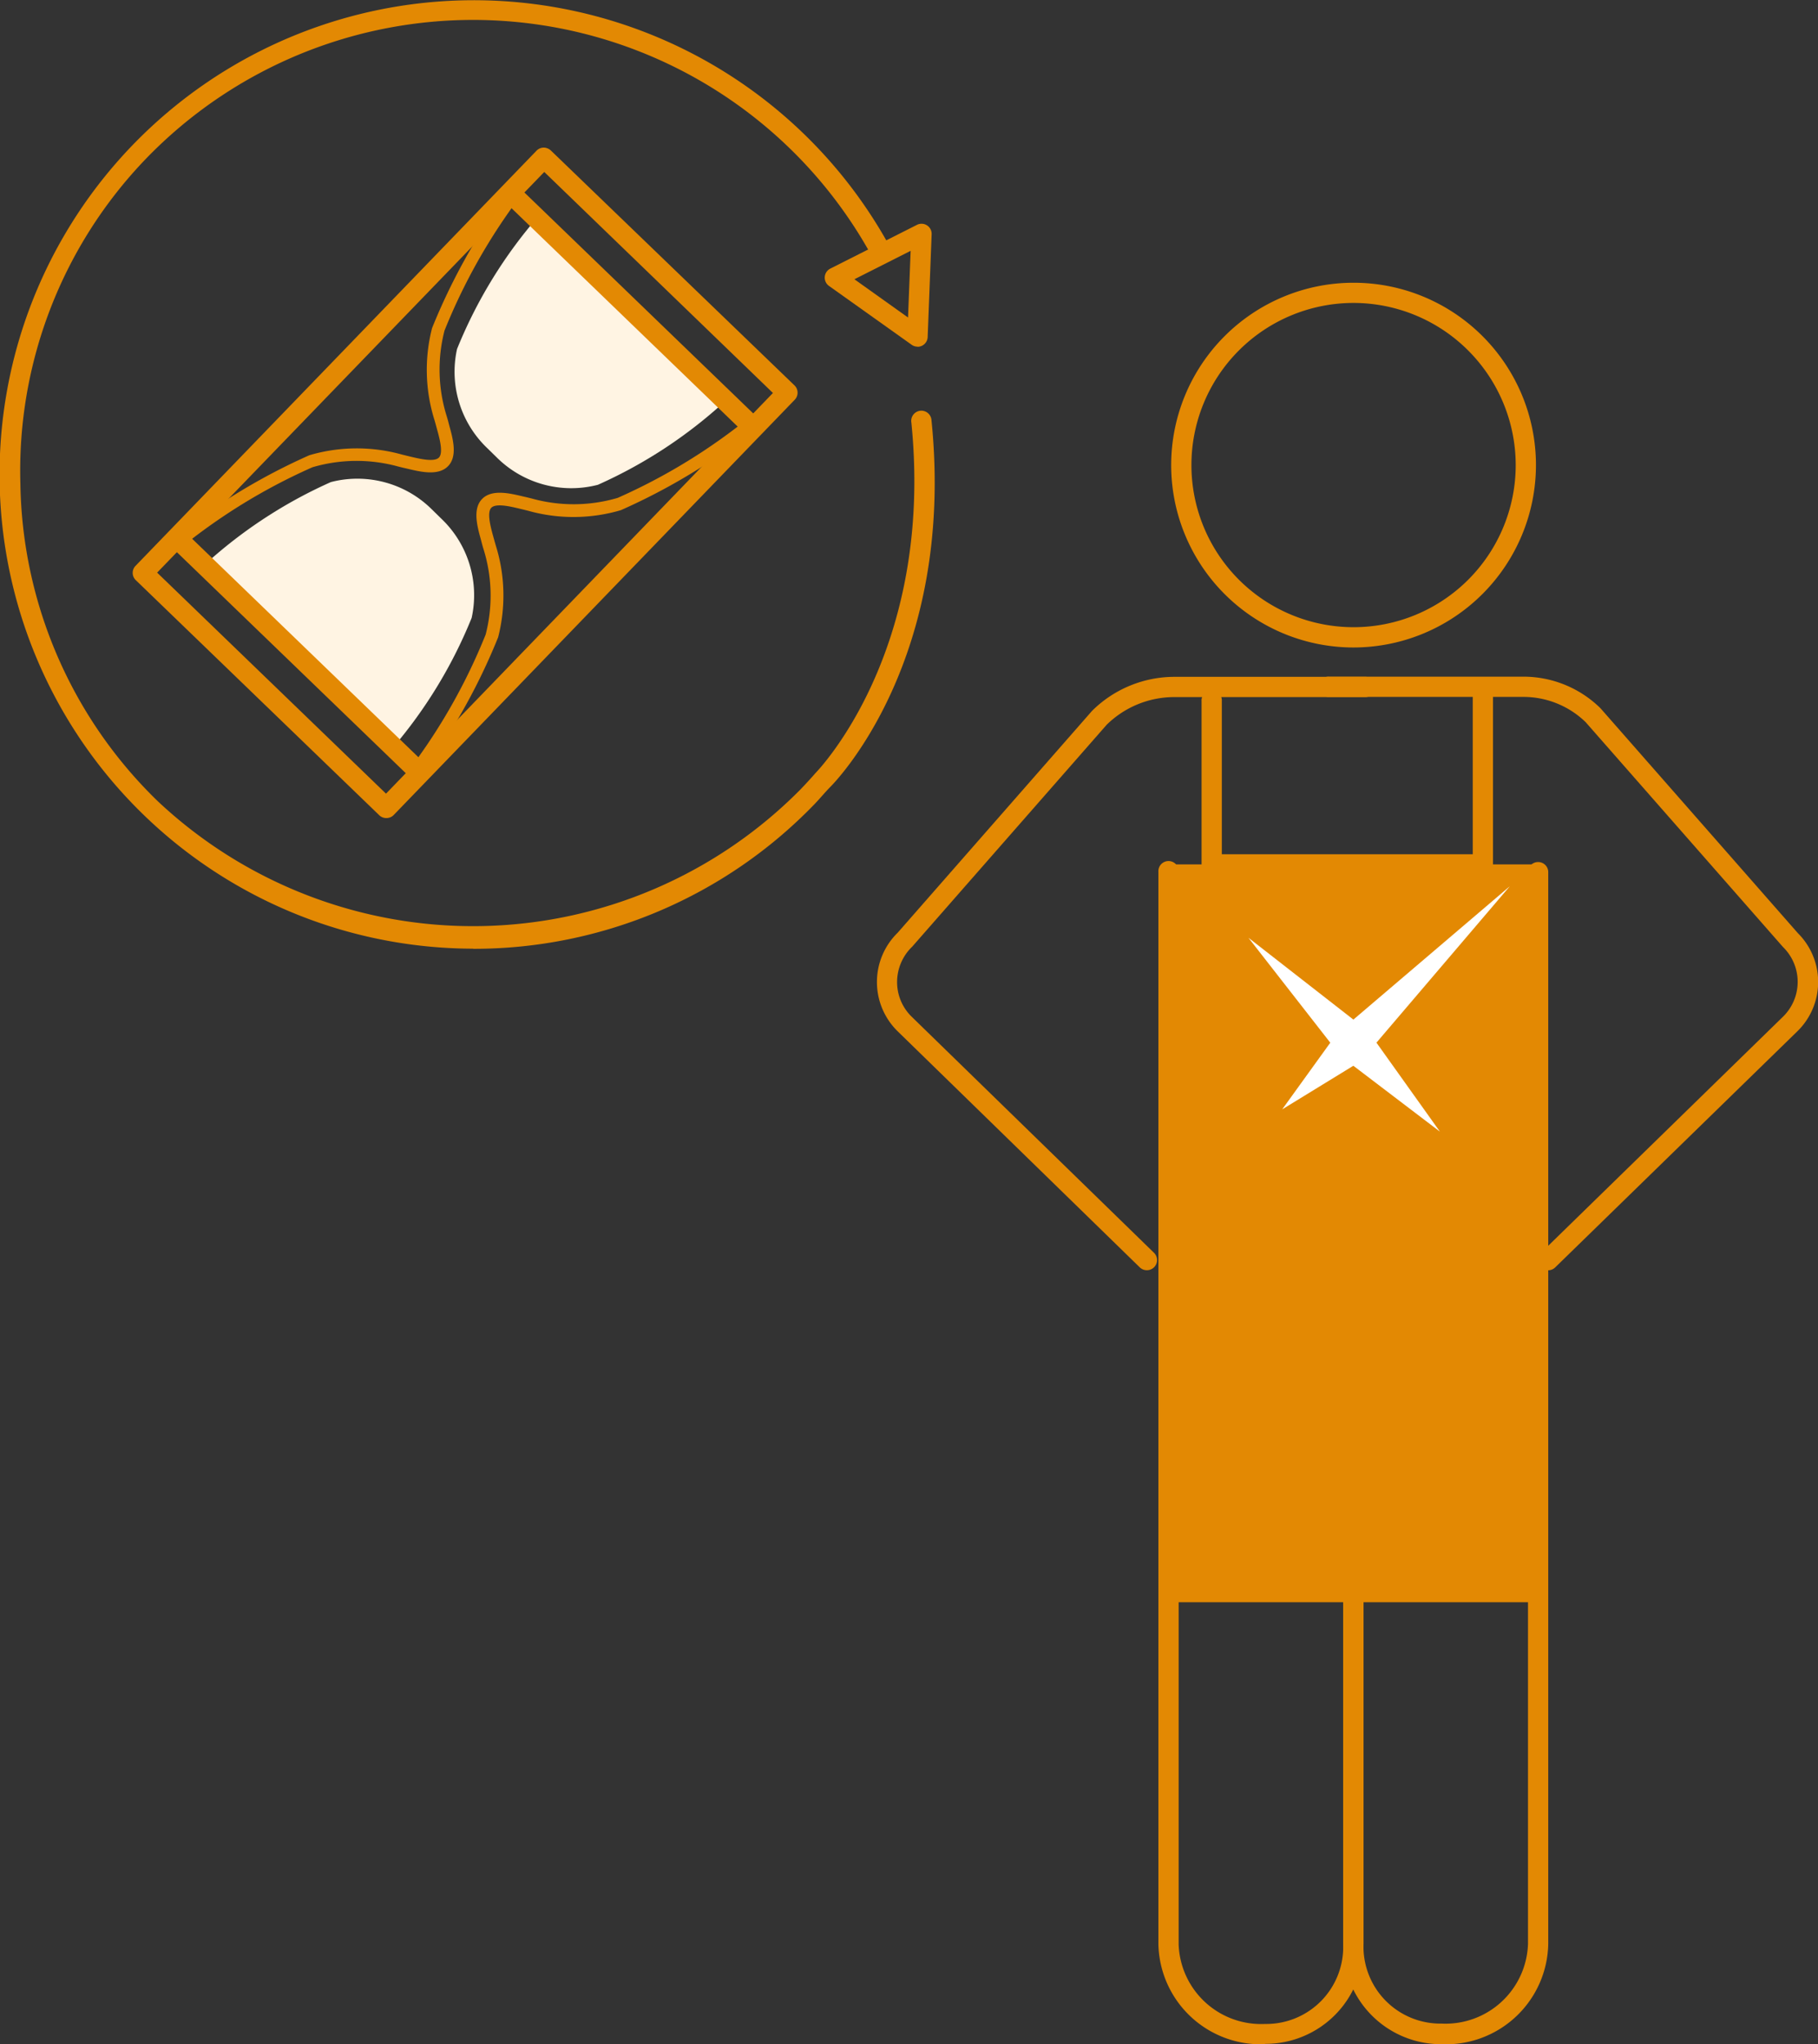
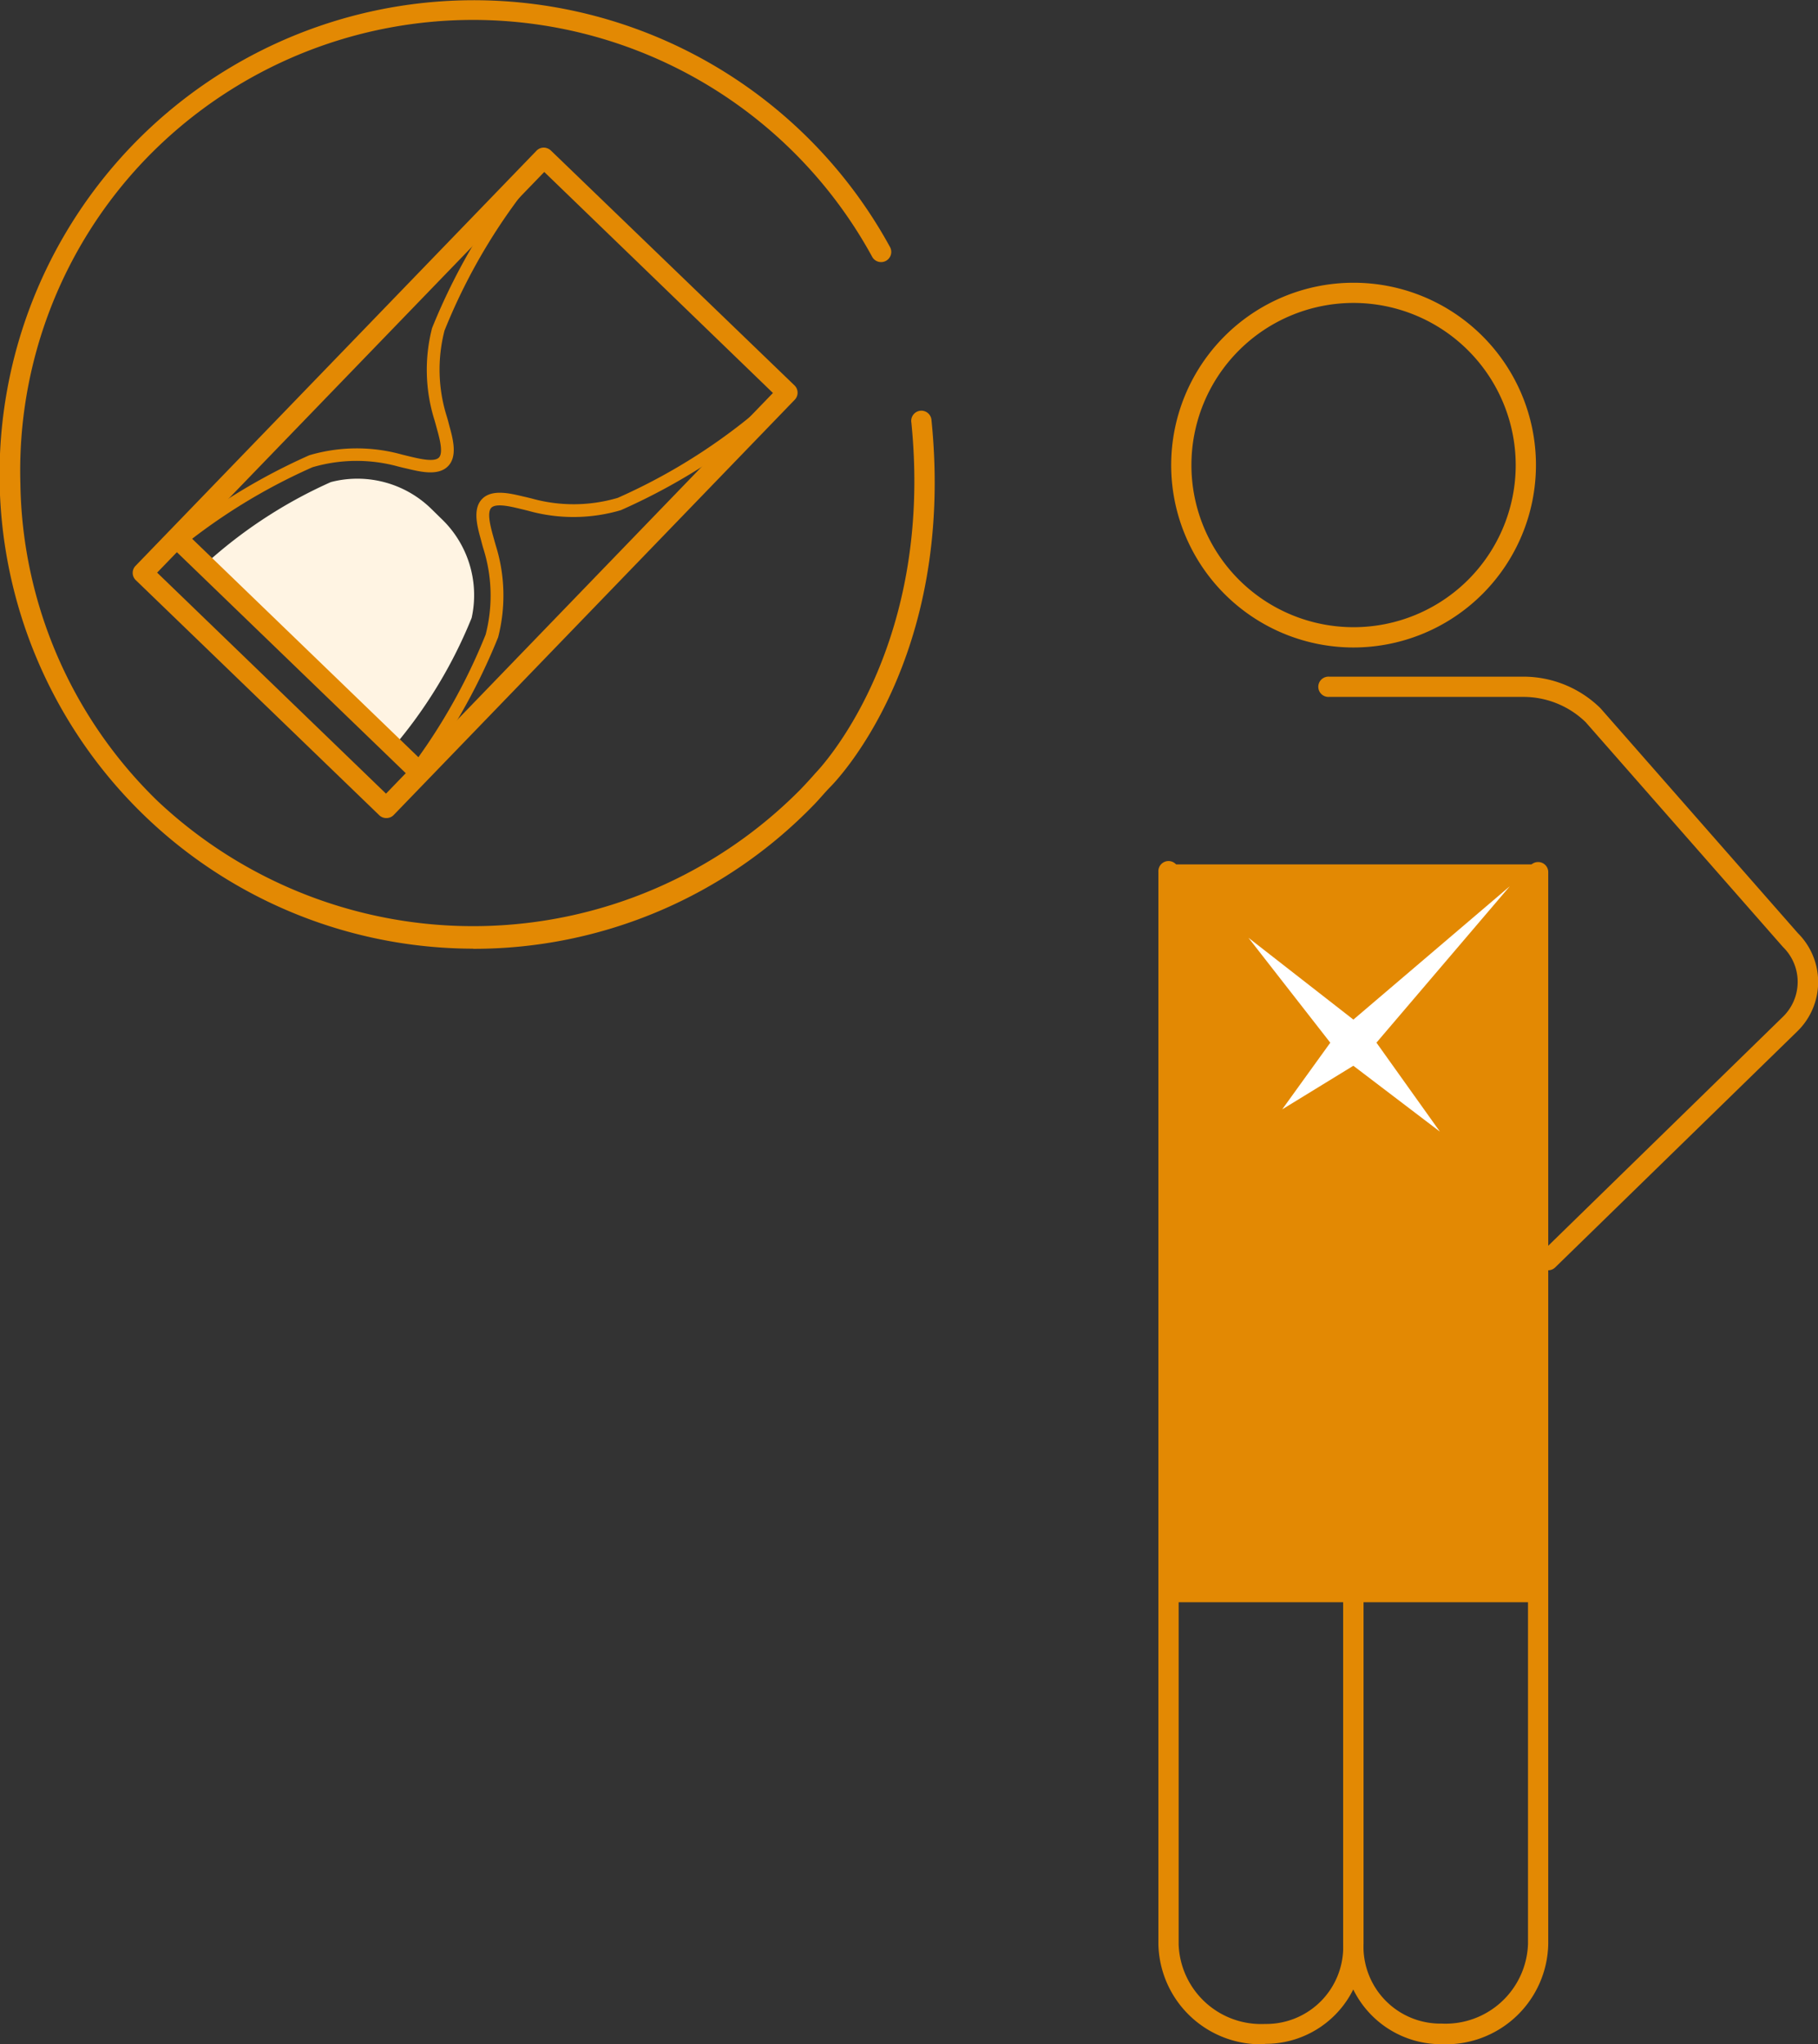
<svg xmlns="http://www.w3.org/2000/svg" width="40.679" height="45.741" viewBox="0 0 40.679 45.741">
  <rect x="0" y="0" width="40.679" height="45.741" fill="#333333" stroke="none" />
  <defs>
    <clipPath id="clip-path">
      <rect id="Rectangle_1981" data-name="Rectangle 1981" width="40.679" height="45.741" fill="none" />
    </clipPath>
  </defs>
  <g id="temps_plein" data-name="temps plein" transform="translate(0)">
    <g id="Groupe_3990" data-name="Groupe 3990" transform="translate(0)" clip-path="url(#clip-path)">
      <path id="Tracé_7994" data-name="Tracé 7994" d="M83.494,86.8a2.289,2.289,0,0,1-2.384-2.234v-24a.227.227,0,1,1,.453,0v24a1.846,1.846,0,0,0,1.931,1.781,1.722,1.722,0,0,0,1.75-1.789V72.65a.227.227,0,1,1,.453,0v11.9a2.189,2.189,0,0,1-2.2,2.242" transform="translate(-55.19 -41.056)" style="fill: rgb(227, 137, 3);" />
      <path id="Tracé_7995" data-name="Tracé 7995" d="M96.249,86.8a2.189,2.189,0,0,1-2.2-2.242V72.65a.227.227,0,0,1,.453,0v11.9a1.722,1.722,0,0,0,1.75,1.789,1.846,1.846,0,0,0,1.93-1.781v-24a.227.227,0,0,1,.453,0v24A2.289,2.289,0,0,1,96.249,86.8" transform="translate(-63.992 -41.056)" style="fill: rgb(227, 137, 3);" />
-       <path id="Tracé_7996" data-name="Tracé 7996" d="M67.439,60.673a.226.226,0,0,1-.158-.064l-5.416-5.281a1.543,1.543,0,0,1,0-2.208l4.348-4.963a2.617,2.617,0,0,1,1.849-.762h4.279a.227.227,0,0,1,0,.453H68.059a2.159,2.159,0,0,0-1.52.621l-4.349,4.963a1.1,1.1,0,0,0-.339.793,1.08,1.08,0,0,0,.329.778L67.6,60.284a.227.227,0,0,1-.158.389" transform="translate(-41.778 -32.249)" style="fill: rgb(227, 137, 3);" />
      <path id="Tracé_7997" data-name="Tracé 7997" d="M97.481,60.673a.227.227,0,0,1-.158-.389L102.738,55a1.09,1.09,0,0,0,0-1.559l-4.416-5.032a2,2,0,0,0-1.4-.565H92.582a.227.227,0,1,1,0-.453h4.341a2.459,2.459,0,0,1,1.731.707l4.416,5.032a1.542,1.542,0,0,1-.014,2.2l-5.416,5.281a.227.227,0,0,1-.158.064" transform="translate(-62.842 -32.249)" style="fill: rgb(227, 137, 3);" />
      <path id="Tracé_7998" data-name="Tracé 7998" d="M86.088,27.96a4.081,4.081,0,1,1,4.081-4.081,4.086,4.086,0,0,1-4.081,4.081m0-7.71a3.628,3.628,0,1,0,3.628,3.628,3.632,3.632,0,0,0-3.628-3.628" transform="translate(-55.801 -13.471)" style="fill: rgb(227, 137, 3);" />
-       <path id="Tracé_7999" data-name="Tracé 7999" d="M90.425,52.316H84.359a.227.227,0,0,1-.227-.227V48.435a.227.227,0,1,1,.453,0v3.428H90.2V48.353a.227.227,0,1,1,.453,0V52.09a.227.227,0,0,1-.227.227" transform="translate(-57.246 -32.747)" style="fill: rgb(227, 137, 3);" />
      <rect id="Rectangle_1980" data-name="Rectangle 1980" width="8.274" height="16.511" transform="translate(26.141 19.343)" style="fill: rgb(227, 137, 3);" />
      <path id="Tracé_8000" data-name="Tracé 8000" d="M 30.799 23.332 L 33.783 19.832 L 30.283 22.816 L 27.935 20.985 L 29.766 23.333 L 28.69 24.825 L 30.282 23.849 L 32.219 25.323 L 30.799 23.332 Z" style="fill: rgb(255, 255, 255);" />
      <path id="Tracé_8001" data-name="Tracé 8001" d="M19.41,34.406a2.363,2.363,0,0,1,.69,2.2l-.006.027a10.568,10.568,0,0,1-1.837,2.989l-4.235-4.089a10.561,10.561,0,0,1,2.922-1.94l.027-.007A2.364,2.364,0,0,1,19.2,34.2Z" transform="translate(-9.541 -22.805)" style="fill: rgb(255, 244, 227);" />
-       <path id="Tracé_8002" data-name="Tracé 8002" d="M32.563,20.3a2.363,2.363,0,0,1-.69-2.2l.006-.027a10.568,10.568,0,0,1,1.837-2.989l4.235,4.089a10.566,10.566,0,0,1-2.922,1.94L35,21.12a2.364,2.364,0,0,1-2.225-.612Z" transform="translate(-21.652 -10.264)" style="fill: rgb(255, 244, 227);" />
      <path id="Tracé_8003" data-name="Tracé 8003" d="M15.024,25.364,9.373,19.907l.1-.1A13.793,13.793,0,0,1,13.3,17.271a3.755,3.755,0,0,1,2.069-.016l.1.025.1.024c.2.047.527.125.63.019s.013-.434-.041-.629l-.027-.1c-.007-.027-.017-.06-.028-.1a3.755,3.755,0,0,1-.057-2.069,13.829,13.829,0,0,1,2.4-3.911l.1-.1,5.651,5.458-.1.1A13.793,13.793,0,0,1,20.271,18.5a3.748,3.748,0,0,1-2.07.015l-.1-.025-.1-.024c-.2-.048-.527-.126-.63-.019s-.013.434.04.629l.028.1c.007.027.017.06.028.1a3.755,3.755,0,0,1,.057,2.069,13.781,13.781,0,0,1-2.4,3.911ZM9.778,19.9l5.234,5.054a13.079,13.079,0,0,0,2.233-3.671,3.487,3.487,0,0,0-.052-1.924c-.013-.043-.023-.079-.031-.109l-.026-.1c-.079-.286-.187-.678.029-.9s.611-.129.9-.061l.1.023.11.027a3.489,3.489,0,0,0,1.925-.014,13.106,13.106,0,0,0,3.591-2.36l-5.234-5.055a13.121,13.121,0,0,0-2.233,3.672,3.493,3.493,0,0,0,.052,1.924c.013.043.023.079.031.109l.026.1c.079.286.187.678-.029.9s-.61.129-.9.06l-.1-.023-.111-.027a3.5,3.5,0,0,0-1.924.015A13.1,13.1,0,0,0,9.778,19.9" transform="translate(-6.378 -7.084)" style="fill: rgb(227, 137, 3);" />
      <path id="Tracé_8004" data-name="Tracé 8004" d="M14.965,25.334a.226.226,0,0,1-.158-.064L9.36,20.01a.226.226,0,0,1-.005-.32L18.327,10.4a.227.227,0,0,1,.159-.069.237.237,0,0,1,.161.064L24.1,15.653a.227.227,0,0,1,.005.32l-8.973,9.292a.225.225,0,0,1-.163.069M9.838,19.842l5.121,4.946,8.658-8.966L18.5,10.876Z" transform="translate(-6.322 -7.028)" style="fill: rgb(227, 137, 3);" />
-       <path id="Tracé_8005" data-name="Tracé 8005" d="M40.663,18.482a.226.226,0,0,1-.158-.064l-5.239-5.059a.227.227,0,1,1,.315-.326l5.239,5.059a.227.227,0,0,1-.158.39" transform="translate(-23.95 -8.825)" style="fill: rgb(227, 137, 3);" />
      <path id="Tracé_8006" data-name="Tracé 8006" d="M17.32,42.656a.226.226,0,0,1-.158-.064l-5.239-5.059a.227.227,0,1,1,.315-.326l5.239,5.059a.227.227,0,0,1-.158.39" transform="translate(-8.066 -25.274)" style="fill: rgb(227, 137, 3);" />
-       <path id="Tracé_8007" data-name="Tracé 8007" d="M59.821,18.419a.224.224,0,0,1-.131-.042l-1.85-1.317a.227.227,0,0,1,.029-.387l1.939-.979a.226.226,0,0,1,.329.211l-.089,2.3a.226.226,0,0,1-.127.194.221.221,0,0,1-.1.023m-1.412-1.511,1.2.856.058-1.492Z" transform="translate(-39.291 -10.662)" style="fill: rgb(227, 137, 3);" />
      <path id="Tracé_8008" data-name="Tracé 8008" d="M10.588,21.229a10.612,10.612,0,1,1,9.327-15.7.227.227,0,1,1-.4.217,10.174,10.174,0,0,0-16.243-2.2A10.064,10.064,0,0,0,.456,10.821a10.1,10.1,0,0,0,3.071,7.105A10.3,10.3,0,0,0,17.9,17.677q.181-.187.35-.381c.037-.038,2.658-2.728,2.142-7.843a.227.227,0,1,1,.451-.045c.539,5.34-2.148,8.084-2.263,8.2s-.229.256-.355.387a10.589,10.589,0,0,1-7.639,3.237" transform="translate(0 0)" style="fill: rgb(227, 137, 3);" />
    </g>
  </g>
</svg>